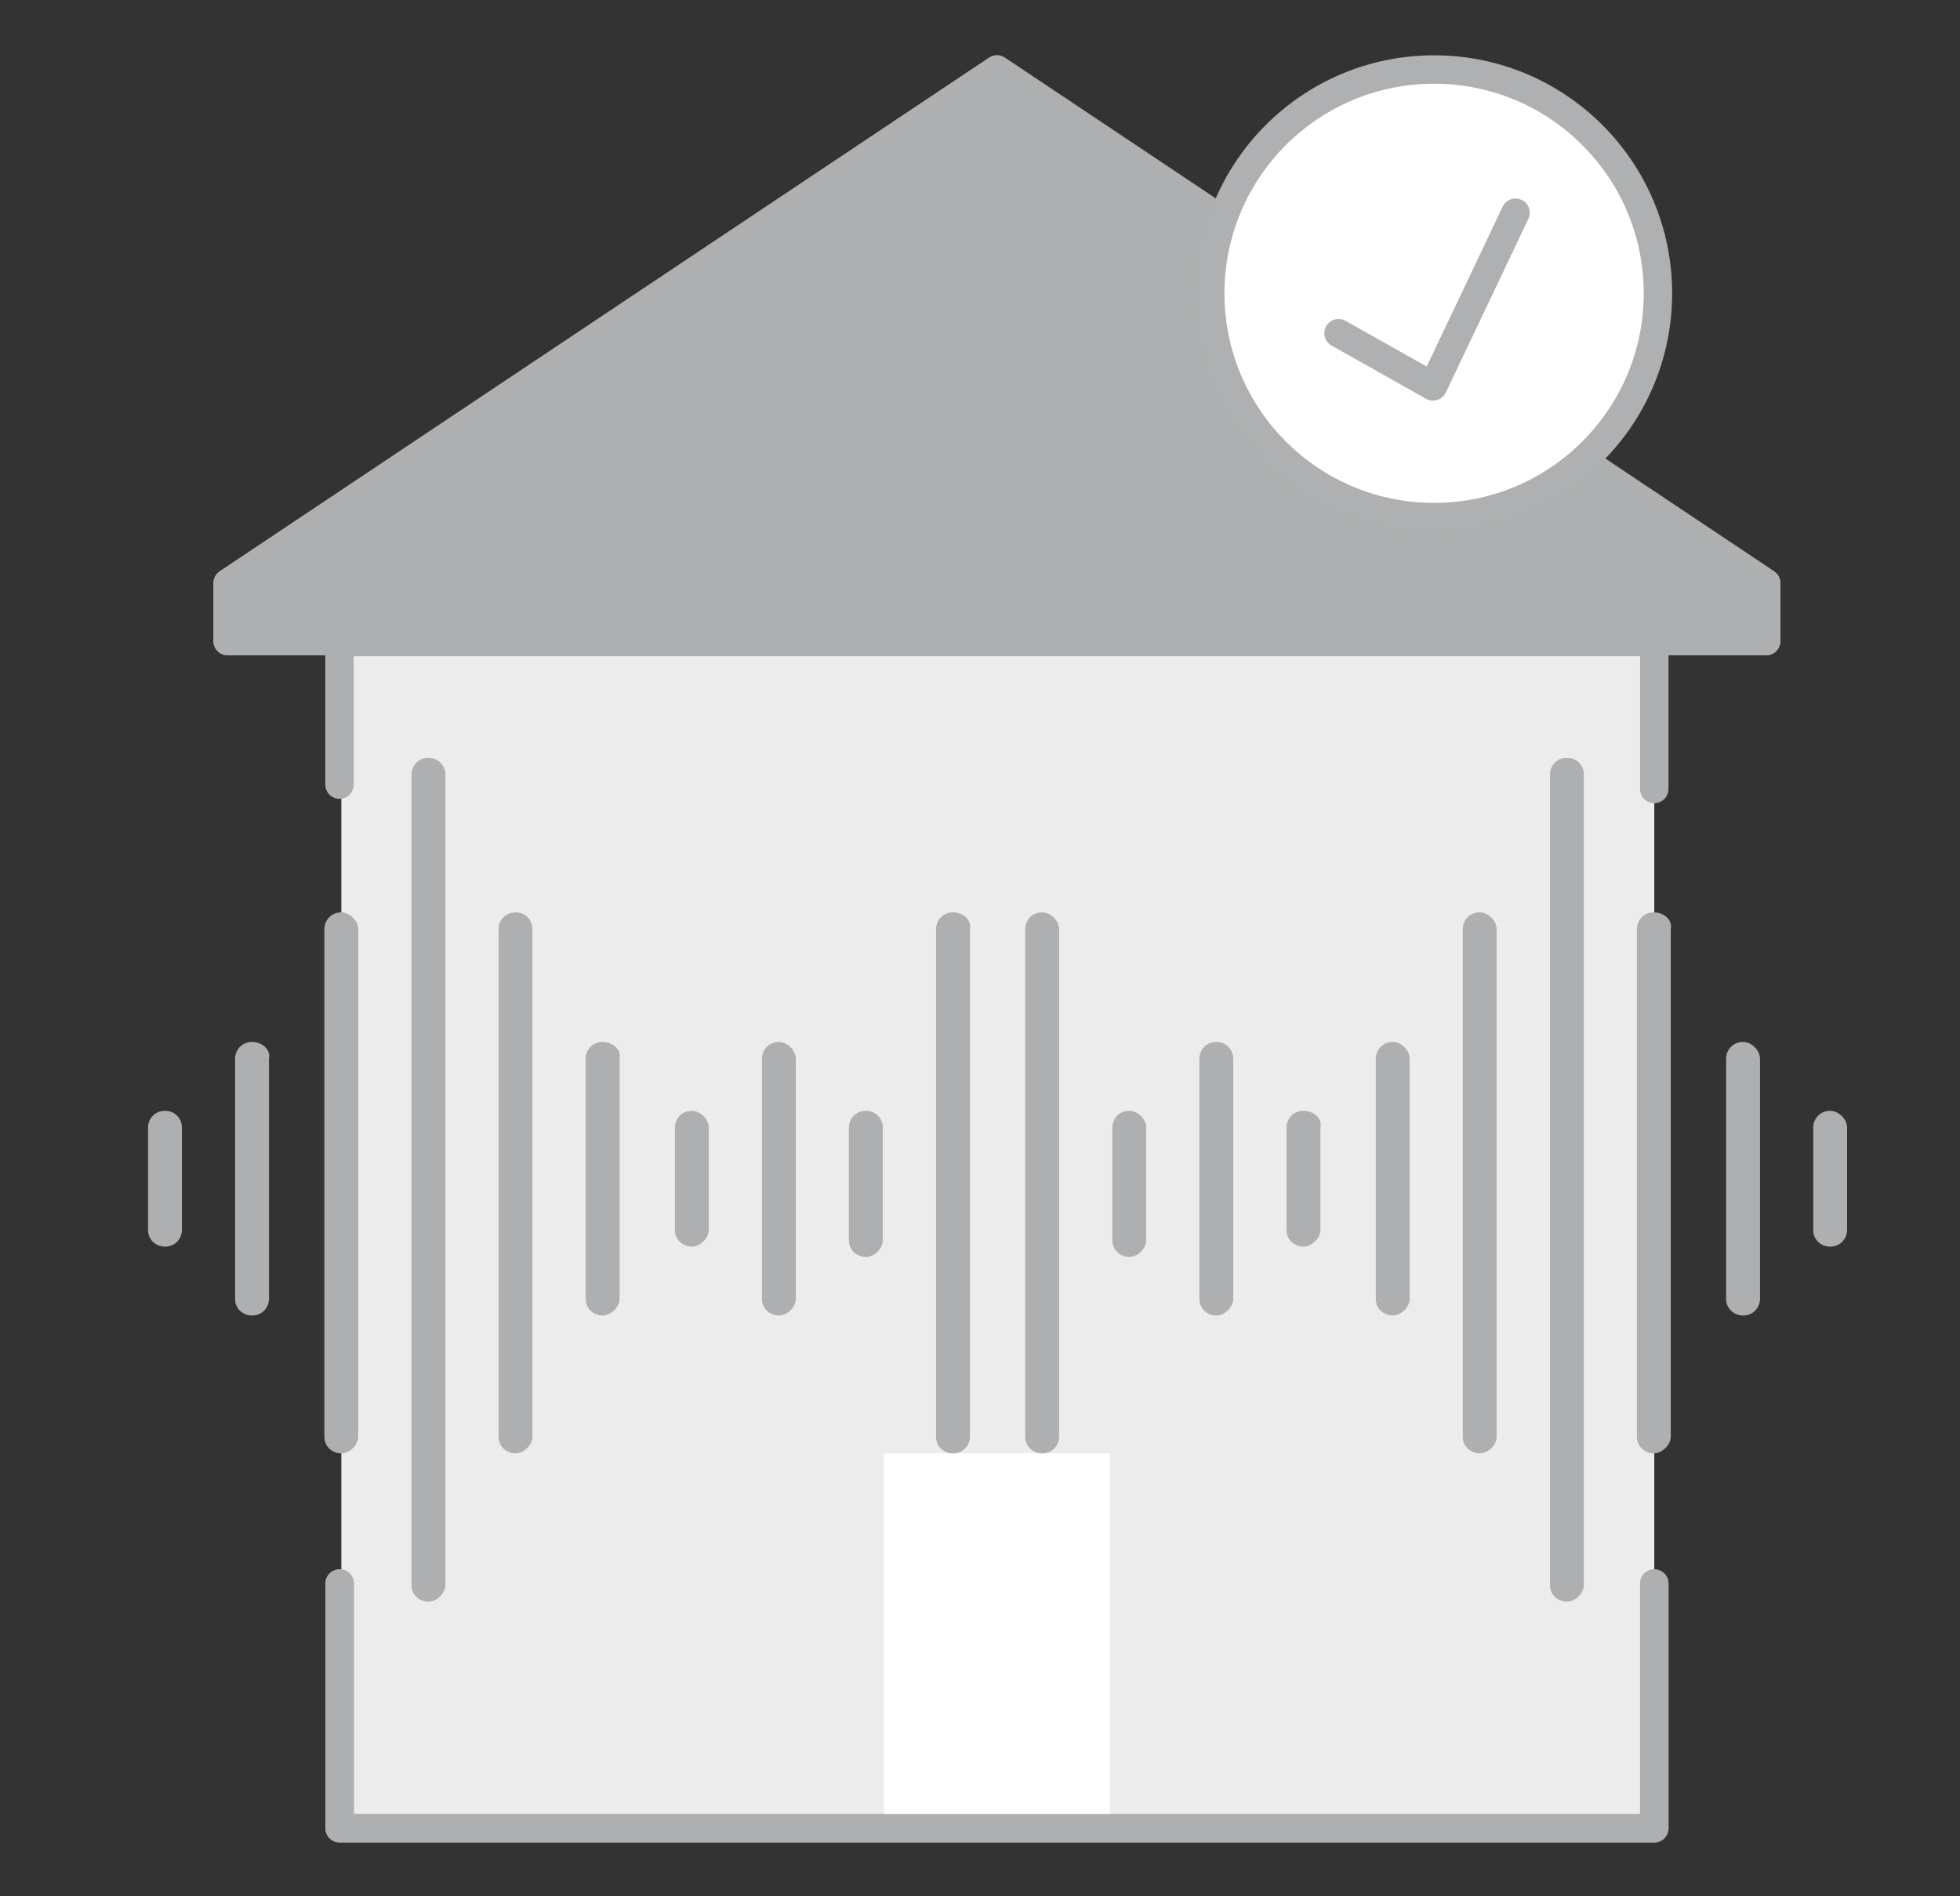
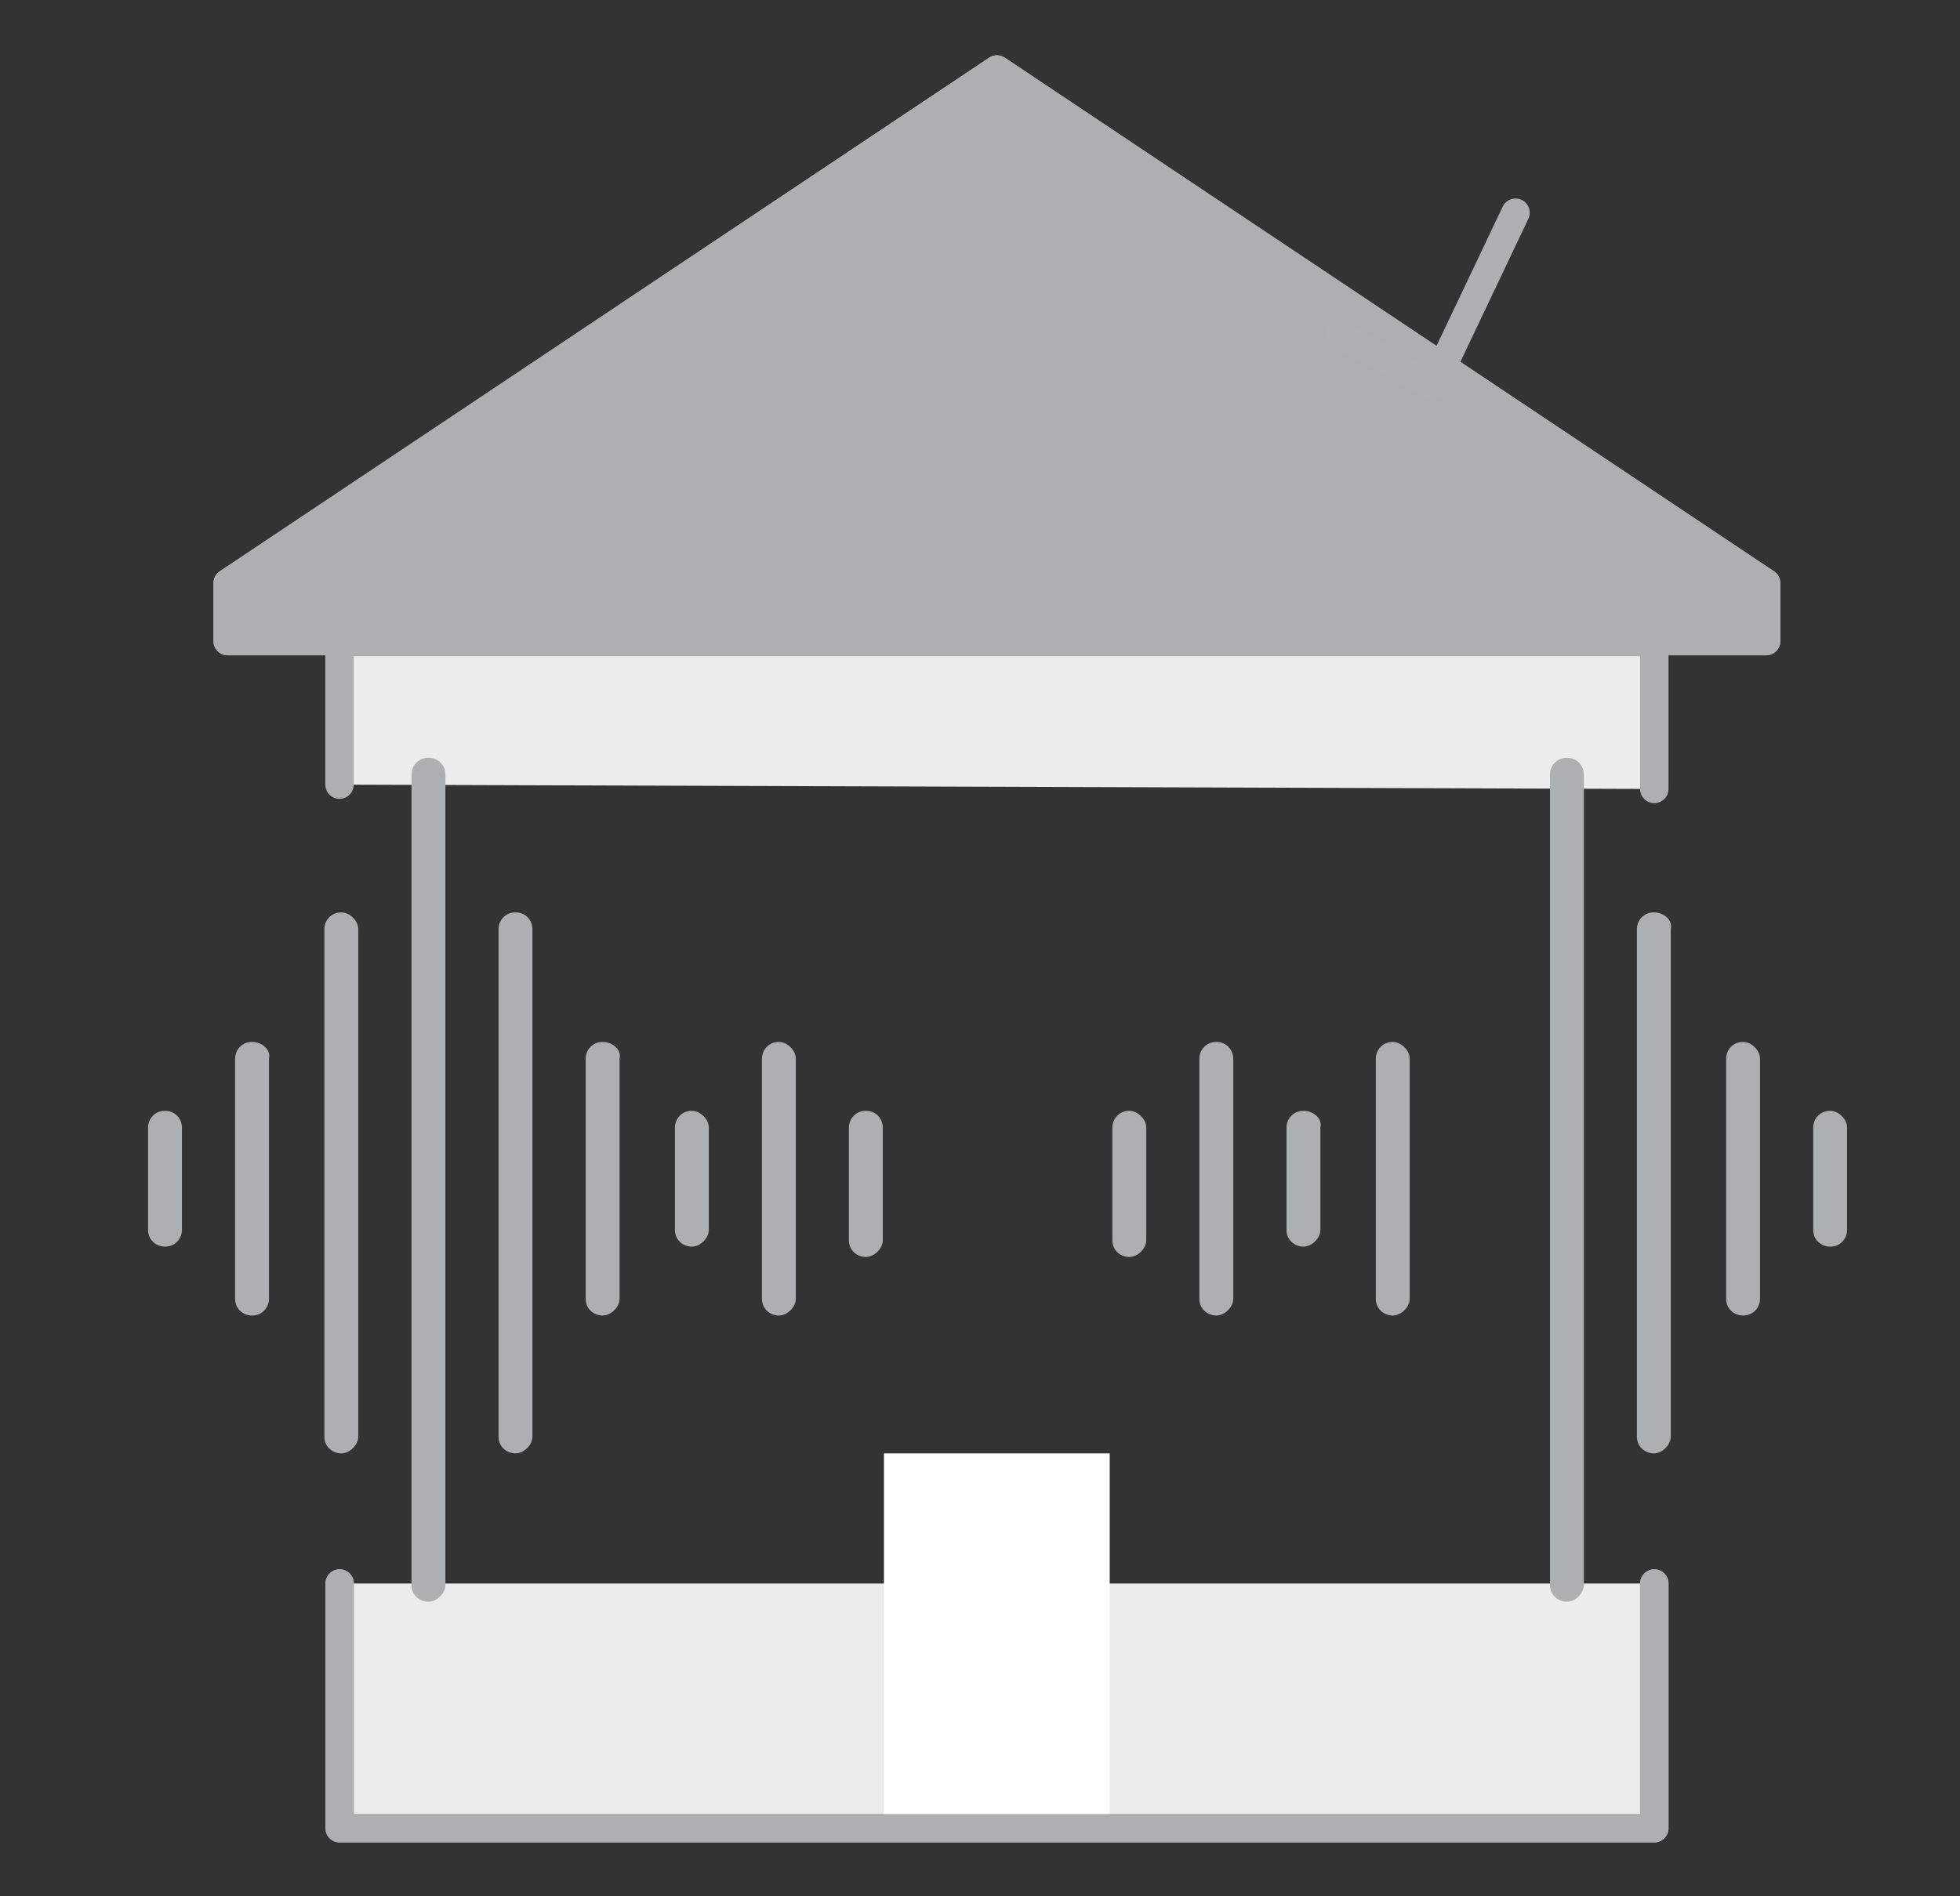
<svg xmlns="http://www.w3.org/2000/svg" width="278" height="269" viewBox="0 0 278 269" fill="none">
  <rect x="0" y="0" width="278" height="269" fill="#333333" stroke="none" />
  <g clip-path="url(#clip0_3195_15995)">
-     <path d="M234.638 102.017H48.414V234.562H234.638V102.017Z" fill="#ECECEC" />
    <path d="M48.156 111.32V90.954H32.289V82.731L141.405 9.863L250.505 82.731V90.954H234.638V111.933" fill="#ECECEC" />
    <path d="M48.156 111.32V90.954H32.289V82.731L141.405 9.863L250.505 82.731V90.954H234.638V111.933" stroke="#ADAFB0" stroke-width="4.031" stroke-linecap="round" stroke-linejoin="round" />
    <path d="M48.172 224.661V259.378H141.405H234.638V224.661" fill="#ECECEC" />
    <path d="M48.172 224.661V259.378H141.405H234.638V224.661" stroke="#ADAFB0" stroke-width="4.031" stroke-linecap="round" stroke-linejoin="round" />
    <path d="M157.399 206.197H125.375V259.377H157.399V206.197Z" fill="white" />
    <path d="M60.77 107.514C59.27 107.514 58.367 108.707 58.367 109.884V224.869C58.367 226.353 59.577 227.24 60.77 227.24C61.963 227.24 63.172 226.046 63.172 224.869V109.884C63.172 108.691 62.269 107.514 60.77 107.514Z" fill="#ADAFB0" />
    <path d="M73.114 129.442C71.614 129.442 70.711 130.636 70.711 131.813V203.826C70.711 205.309 71.92 206.196 73.114 206.196C74.307 206.196 75.516 205.003 75.516 203.826V131.813C75.516 130.619 74.613 129.442 73.114 129.442Z" fill="#ADAFB0" />
    <path d="M85.473 147.826C83.973 147.826 83.07 149.019 83.07 150.197V184.268C83.07 185.752 84.28 186.638 85.473 186.638C86.666 186.638 87.876 185.445 87.876 184.268V150.197C88.182 149.003 86.972 147.826 85.473 147.826Z" fill="#ADAFB0" />
    <path d="M48.41 129.442C46.911 129.442 46.008 130.636 46.008 131.813V203.826C46.008 205.309 47.217 206.196 48.41 206.196C49.604 206.196 50.813 205.003 50.813 203.826V131.813C50.813 130.619 49.604 129.442 48.41 129.442Z" fill="#ADAFB0" />
    <path d="M35.746 147.826C34.247 147.826 33.344 149.019 33.344 150.197V184.268C33.344 185.752 34.553 186.638 35.746 186.638C37.246 186.638 38.149 185.445 38.149 184.268V150.197C38.455 149.003 37.246 147.826 35.746 147.826Z" fill="#ADAFB0" />
    <path d="M23.403 157.596C21.903 157.596 21 158.789 21 159.966V174.494C21 175.978 22.209 176.865 23.403 176.865C24.902 176.865 25.805 175.672 25.805 174.494V159.966C25.805 158.773 24.902 157.596 23.403 157.596Z" fill="#ADAFB0" />
    <path d="M122.809 157.596C121.309 157.596 120.406 158.789 120.406 159.966V175.962C120.406 177.445 121.616 178.332 122.809 178.332C124.002 178.332 125.211 177.139 125.211 175.962V159.966C125.211 158.773 124.308 157.596 122.809 157.596Z" fill="#ADAFB0" />
-     <path d="M135.168 129.442C133.669 129.442 132.766 130.636 132.766 131.813V203.826C132.766 205.309 133.975 206.196 135.168 206.196C136.668 206.196 137.571 205.003 137.571 203.826V131.813C137.877 130.619 136.668 129.442 135.168 129.442Z" fill="#ADAFB0" />
    <path d="M110.473 147.826C108.973 147.826 108.07 149.019 108.07 150.197V184.268C108.07 185.752 109.28 186.638 110.473 186.638C111.666 186.638 112.875 185.445 112.875 184.268V150.197C112.875 149.003 111.666 147.826 110.473 147.826Z" fill="#ADAFB0" />
    <path d="M98.129 157.596C96.629 157.596 95.727 158.789 95.727 159.966V174.494C95.727 175.978 96.936 176.865 98.129 176.865C99.322 176.865 100.532 175.672 100.532 174.494V159.966C100.532 158.773 99.322 157.596 98.129 157.596Z" fill="#ADAFB0" />
    <path d="M222.246 107.514C220.747 107.514 219.844 108.707 219.844 109.884V224.869C219.844 226.353 221.053 227.24 222.246 227.24C223.44 227.24 224.649 226.046 224.649 224.869V109.884C224.649 108.691 223.746 107.514 222.246 107.514Z" fill="#ADAFB0" />
    <path d="M234.574 129.442C233.075 129.442 232.172 130.636 232.172 131.813V203.826C232.172 205.309 233.381 206.196 234.574 206.196C235.768 206.196 236.977 205.003 236.977 203.826V131.813C237.283 130.619 236.074 129.442 234.574 129.442Z" fill="#ADAFB0" />
    <path d="M247.231 147.826C245.731 147.826 244.828 149.019 244.828 150.197V184.268C244.828 185.752 246.037 186.638 247.231 186.638C248.73 186.638 249.633 185.445 249.633 184.268V150.197C249.633 149.003 248.424 147.826 247.231 147.826Z" fill="#ADAFB0" />
    <path d="M259.582 157.596C258.083 157.596 257.18 158.789 257.18 159.966V174.494C257.18 175.978 258.389 176.865 259.582 176.865C261.082 176.865 261.985 175.672 261.985 174.494V159.966C261.985 158.773 260.776 157.596 259.582 157.596Z" fill="#ADAFB0" />
-     <path d="M209.879 129.442C208.38 129.442 207.477 130.636 207.477 131.813V203.826C207.477 205.309 208.686 206.196 209.879 206.196C211.072 206.196 212.282 205.003 212.282 203.826V131.813C212.282 130.619 211.072 129.442 209.879 129.442Z" fill="#ADAFB0" />
    <path d="M197.543 147.826C196.044 147.826 195.141 149.019 195.141 150.197V184.268C195.141 185.752 196.35 186.638 197.543 186.638C198.736 186.638 199.946 185.445 199.946 184.268V150.197C199.946 149.003 198.736 147.826 197.543 147.826Z" fill="#ADAFB0" />
    <path d="M160.176 157.596C158.676 157.596 157.773 158.789 157.773 159.966V175.962C157.773 177.445 158.983 178.332 160.176 178.332C161.369 178.332 162.579 177.139 162.579 175.962V159.966C162.579 158.773 161.369 157.596 160.176 157.596Z" fill="#ADAFB0" />
-     <path d="M147.817 129.442C146.317 129.442 145.414 130.636 145.414 131.813V203.826C145.414 205.309 146.623 206.196 147.817 206.196C149.316 206.196 150.219 205.003 150.219 203.826V131.813C150.219 130.619 149.01 129.442 147.817 129.442Z" fill="#ADAFB0" />
    <path d="M172.52 147.826C171.02 147.826 170.117 149.019 170.117 150.197V184.268C170.117 185.752 171.327 186.638 172.52 186.638C173.713 186.638 174.922 185.445 174.922 184.268V150.197C174.922 149.003 174.019 147.826 172.52 147.826Z" fill="#ADAFB0" />
    <path d="M184.879 157.596C183.38 157.596 182.477 158.789 182.477 159.966V174.494C182.477 175.978 183.686 176.865 184.879 176.865C186.072 176.865 187.282 175.672 187.282 174.494V159.966C187.588 158.773 186.379 157.596 184.879 157.596Z" fill="#ADAFB0" />
    <path d="M48.172 224.661V259.378H141.405H234.638V224.661" stroke="#ADAFB0" stroke-width="4.031" stroke-linecap="round" stroke-linejoin="round" />
    <path d="M250.505 82.731V90.954H234.638V91.084H48.156V90.954H32.289V82.731L141.405 9.863L250.505 82.731Z" fill="#ADAFB0" stroke="#ADAFB0" stroke-width="4.031" stroke-linecap="round" stroke-linejoin="round" />
-     <path d="M203.406 73.362C220.941 73.362 235.155 59.148 235.155 41.613C235.155 24.078 220.941 9.863 203.406 9.863C185.871 9.863 171.656 24.078 171.656 41.613C171.656 59.148 185.871 73.362 203.406 73.362Z" fill="white" stroke="#AEB0B1" stroke-width="4.031" stroke-linejoin="round" />
    <path d="M189.852 47.272L203.251 54.818L214.958 30.18" stroke="#AEB0B1" stroke-width="4.031" stroke-linecap="round" stroke-linejoin="round" />
  </g>
  <defs>
    <clipPath id="clip0_3195_15995">
      <rect width="241" height="253.545" fill="white" transform="translate(21 7.848)" />
    </clipPath>
  </defs>
</svg>